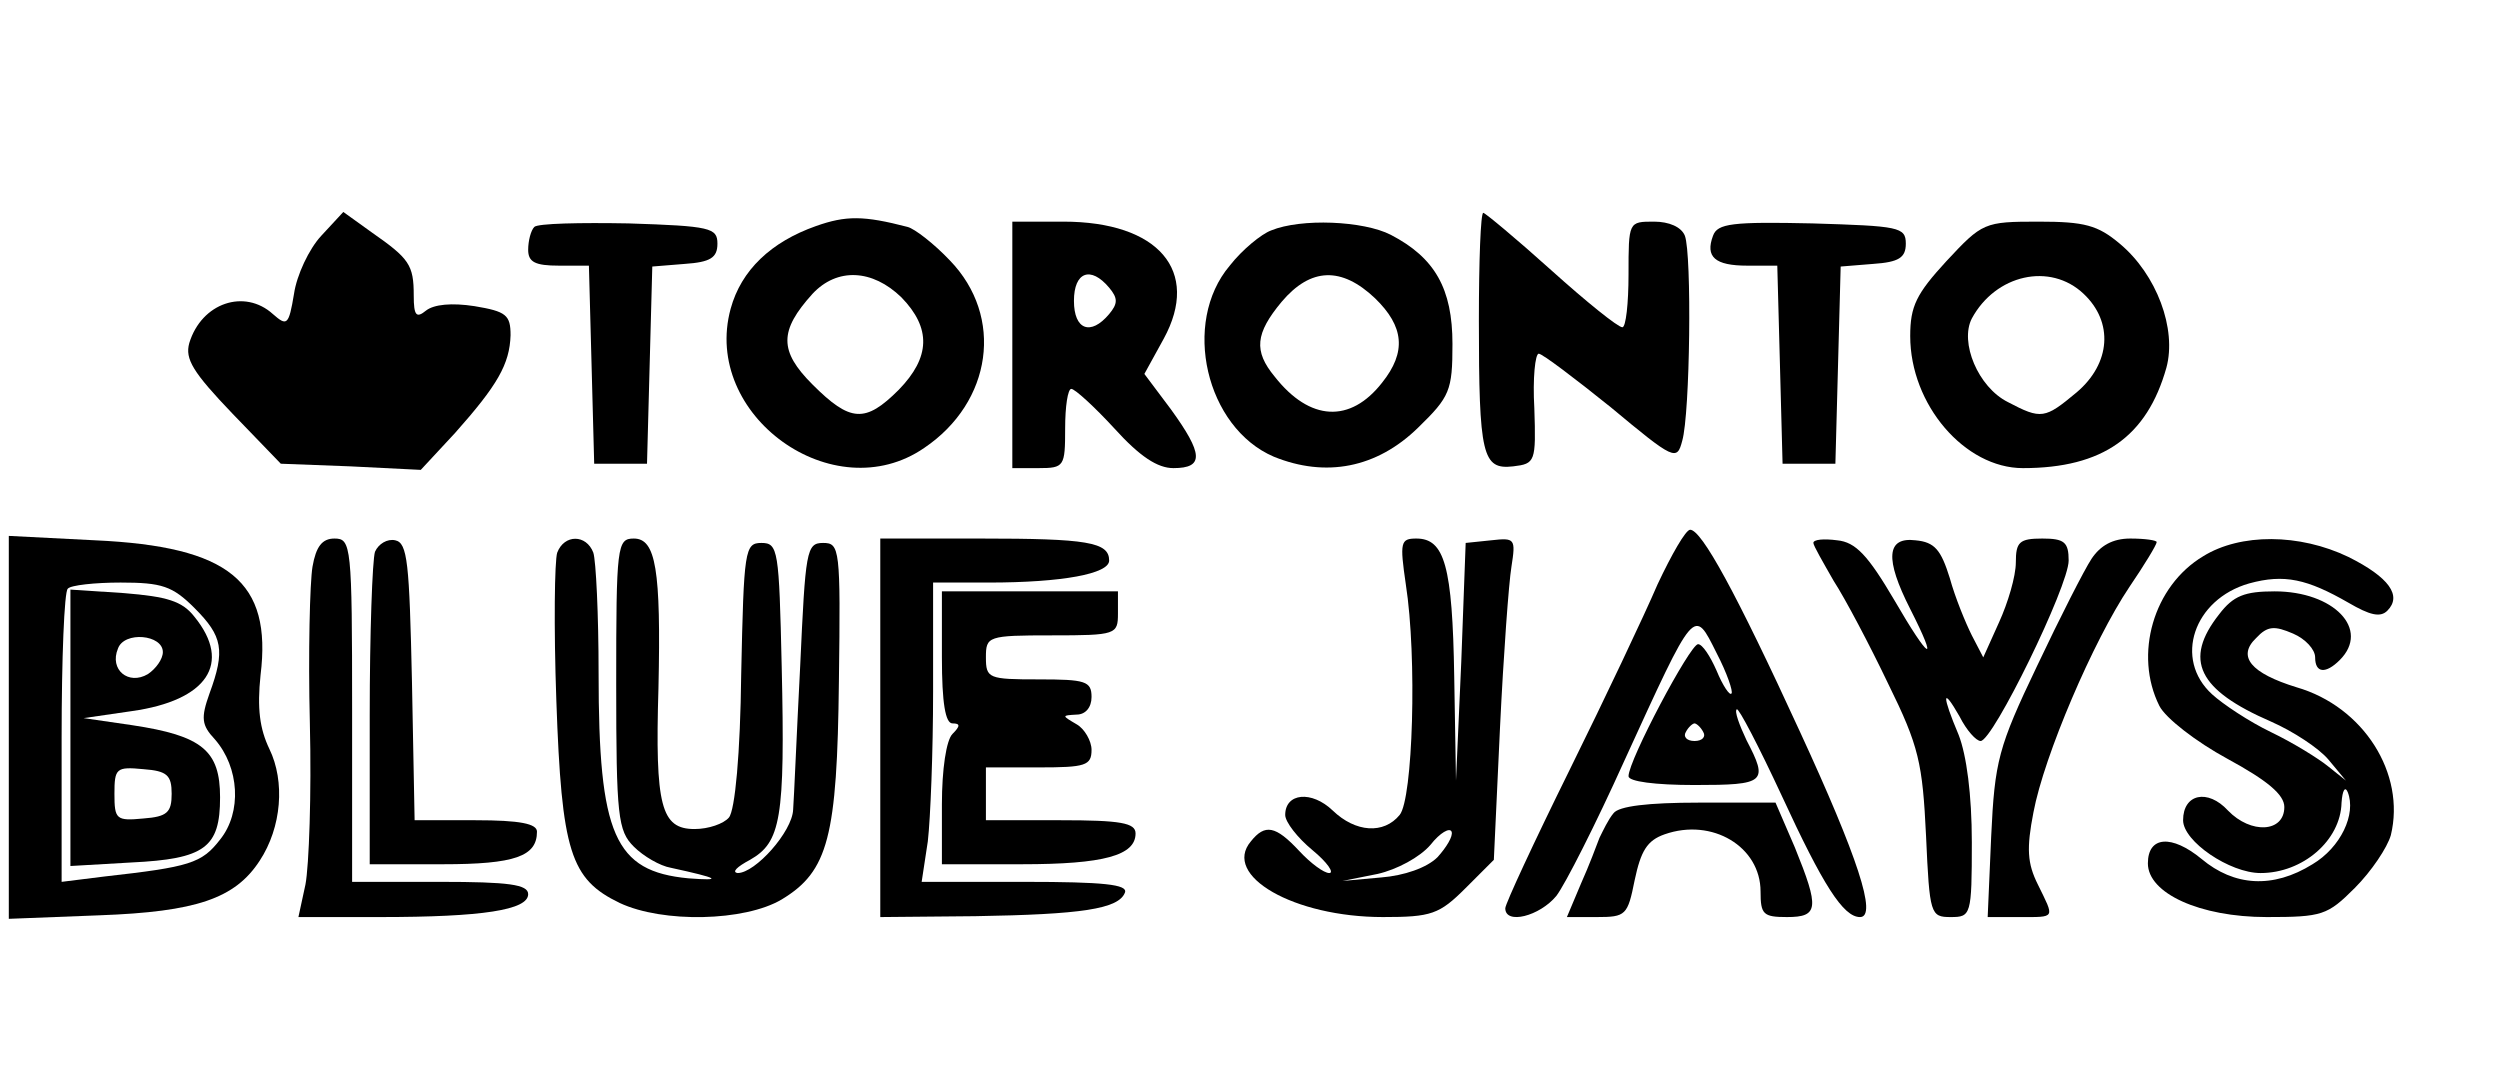
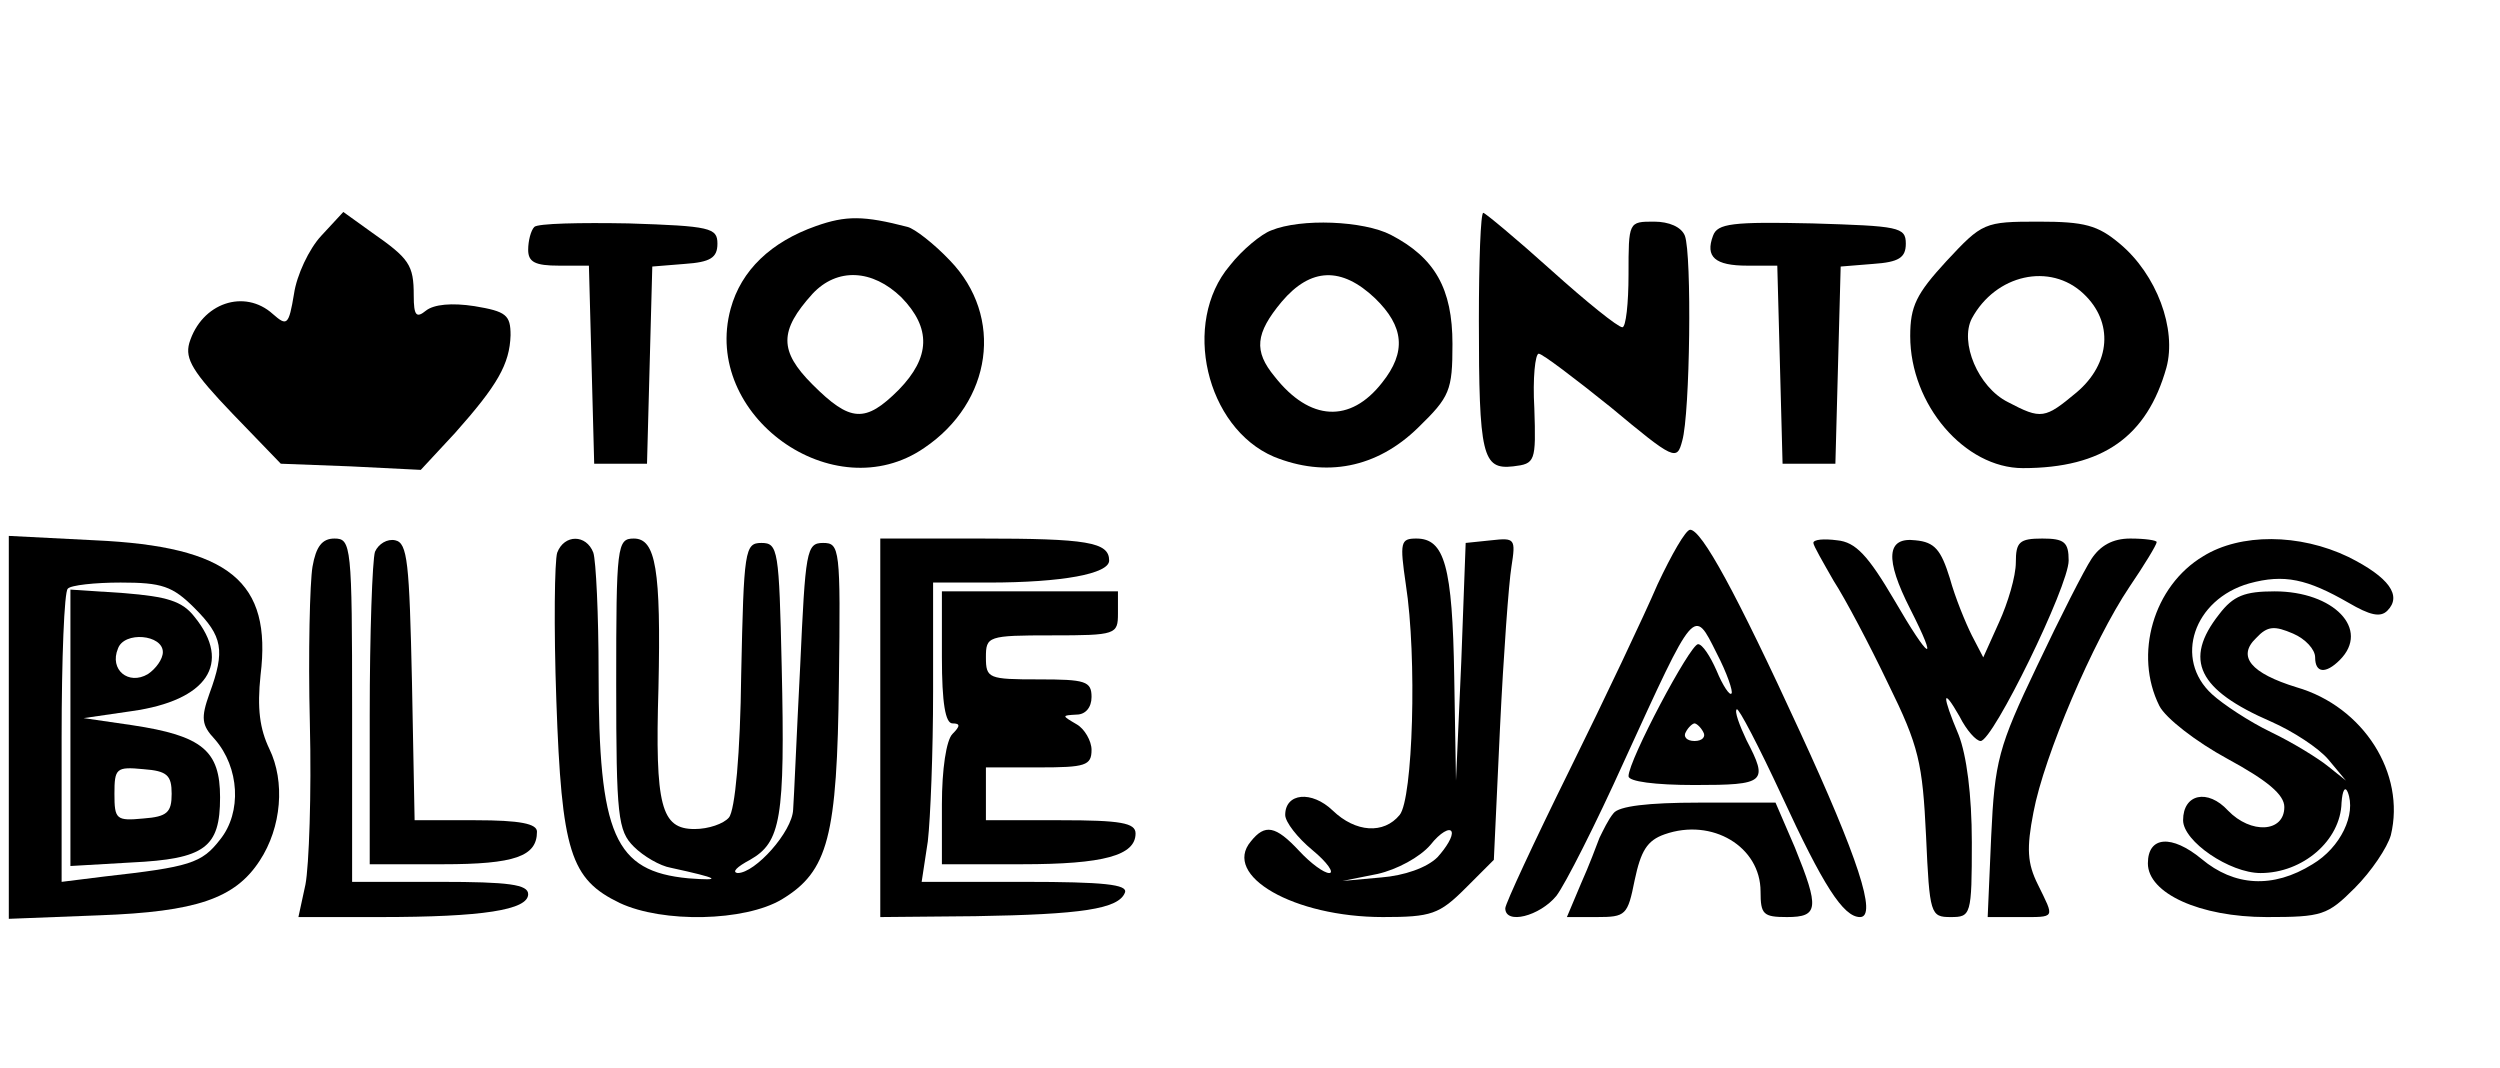
<svg xmlns="http://www.w3.org/2000/svg" version="1.0" width="227pt" height="97pt" viewBox="0 0 284 121" preserveAspectRatio="xMidYMid meet">
  <g transform="translate(0,121) scale(0.1,-0.1)" fill="#000000" stroke="none">
    <path d="M365 944 c-14 -15 -28 -45 -31 -66 -6 -36 -8 -37 -24 -23 -32 29 -81 13 -95 -33 -5 -18 4 -33 49 -80 l55 -57 79 -3 80 -4 39 42 c48 54 62 78 63 111 0 23 -5 27 -41 33 -26 4 -46 2 -55 -5 -11 -9 -14 -6 -14 17 0 35 -5 42 -48 72 l-32 23 -25 -27z" />
    <path d="M927 955 c-51 -18 -85 -50 -97 -94 -33 -121 117 -229 220 -158 77 52 91 149 29 213 -18 19 -40 36 -48 38 -50 13 -70 13 -104 1z m97 -81 c34 -35 33 -68 -3 -105 -38 -38 -55 -37 -98 6 -38 38 -38 61 0 103 28 30 68 28 101 -4z" />
    <path d="M1680 848 c0 -154 4 -170 39 -166 25 3 26 5 24 66 -2 34 1 62 5 62 4 0 41 -28 82 -61 72 -60 75 -61 81 -38 9 31 11 212 3 233 -4 10 -18 16 -35 16 -29 0 -29 0 -29 -60 0 -33 -3 -60 -7 -60 -5 0 -41 29 -81 65 -40 36 -75 65 -77 65 -3 0 -5 -55 -5 -122z" />
    <path d="M607 954 c-4 -4 -7 -16 -7 -26 0 -14 8 -18 35 -18 l34 0 3 -112 3 -113 30 0 30 0 3 112 3 112 37 3 c29 2 37 7 37 23 0 18 -8 20 -101 23 -55 1 -103 0 -107 -4z" />
-     <path d="M1150 820 l0 -140 30 0 c29 0 30 2 30 45 0 25 3 45 7 45 4 0 26 -20 49 -45 29 -32 49 -45 67 -45 35 0 34 16 -3 67 l-30 40 22 40 c42 77 -6 133 -114 133 l-58 0 0 -140z m110 65 c10 -12 10 -18 0 -30 -21 -25 -40 -18 -40 15 0 33 19 40 40 15z" />
    <path d="M1444 950 c-11 -4 -33 -22 -47 -40 -55 -65 -27 -184 50 -217 59 -24 117 -13 164 33 36 35 39 42 39 95 0 63 -20 98 -70 124 -31 16 -102 19 -136 5z m118 -77 c33 -32 36 -61 8 -96 -36 -46 -82 -44 -122 7 -24 29 -22 49 8 85 33 39 68 40 106 4z" />
    <path d="M1946 944 c-9 -24 2 -34 39 -34 l34 0 3 -112 3 -113 30 0 30 0 3 112 3 112 37 3 c29 2 37 7 37 23 0 19 -8 20 -106 23 -91 2 -108 0 -113 -14z" />
    <path d="M2211 915 c-34 -37 -41 -51 -41 -85 0 -78 62 -150 128 -150 91 0 141 36 163 114 12 44 -11 106 -53 141 -25 21 -40 25 -92 25 -62 0 -64 -1 -105 -45z m156 -37 c34 -32 31 -79 -8 -112 -36 -30 -40 -31 -78 -11 -34 17 -55 68 -41 95 27 50 89 64 127 28z" />
    <path d="M1883 548 c-15 -35 -60 -130 -100 -211 -40 -81 -73 -152 -73 -157 0 -19 39 -9 58 14 10 13 45 82 77 153 81 177 79 175 105 123 12 -23 19 -44 17 -46 -2 -3 -10 9 -17 26 -7 16 -16 30 -21 30 -9 0 -79 -132 -79 -150 0 -6 30 -10 75 -10 81 0 84 3 59 51 -8 17 -14 33 -11 35 2 2 25 -42 51 -98 47 -102 70 -138 89 -138 20 0 -3 69 -68 210 -73 159 -112 230 -125 230 -5 0 -21 -28 -37 -62z m52 -168 c3 -5 -1 -10 -10 -10 -9 0 -13 5 -10 10 3 6 8 10 10 10 2 0 7 -4 10 -10z" />
    <path d="M10 385 l0 -217 103 4 c110 4 154 19 182 62 25 38 29 90 11 127 -11 23 -14 46 -10 84 13 106 -35 146 -188 153 l-98 5 0 -218z m211 136 c32 -32 35 -48 17 -97 -10 -28 -9 -36 6 -52 28 -32 31 -83 6 -114 -21 -27 -34 -31 -132 -42 l-48 -6 0 164 c0 89 3 166 7 169 3 4 31 7 60 7 47 0 59 -4 84 -29z" />
    <path d="M80 385 l0 -157 69 4 c84 4 101 17 101 74 0 53 -20 70 -100 82 l-55 8 55 8 c85 12 114 54 71 107 -14 18 -31 23 -80 27 l-61 4 0 -157z m105 86 c0 -8 -8 -19 -17 -25 -22 -13 -44 5 -34 29 7 20 51 16 51 -4z m10 -161 c0 -21 -5 -26 -32 -28 -31 -3 -33 -1 -33 28 0 29 2 31 33 28 27 -2 32 -7 32 -28z" />
    <path d="M355 568 c-3 -18 -5 -98 -3 -178 2 -80 -1 -162 -5 -183 l-8 -37 93 0 c116 0 168 8 168 26 0 11 -22 14 -100 14 l-100 0 0 195 c0 187 -1 195 -20 195 -14 0 -21 -9 -25 -32z" />
    <path d="M426 585 c-3 -9 -6 -93 -6 -186 l0 -169 83 0 c82 0 107 9 107 37 0 9 -19 13 -70 13 l-69 0 -3 157 c-3 136 -5 158 -19 161 -9 2 -19 -4 -23 -13z" />
    <path d="M633 584 c-3 -9 -4 -84 -1 -168 6 -172 16 -203 72 -230 49 -23 142 -21 184 4 53 32 63 71 65 248 2 151 1 157 -18 157 -19 0 -20 -9 -26 -140 -4 -77 -7 -150 -8 -163 -1 -25 -43 -72 -63 -72 -7 1 -1 7 14 15 35 20 40 46 36 220 -3 132 -4 140 -23 140 -19 0 -20 -8 -23 -149 -1 -90 -7 -155 -14 -163 -6 -7 -23 -13 -39 -13 -38 0 -45 26 -41 160 3 135 -3 170 -28 170 -19 0 -20 -8 -20 -165 0 -151 2 -167 20 -185 11 -11 30 -22 42 -24 55 -12 60 -15 20 -12 -84 8 -102 49 -102 233 0 67 -3 128 -6 137 -8 21 -33 21 -41 0z" />
    <path d="M1000 385 l0 -215 108 1 c120 2 163 8 170 27 3 9 -24 12 -114 12 l-117 0 7 46 c3 26 6 102 6 170 l0 124 63 0 c84 0 137 10 137 25 0 21 -25 25 -146 25 l-114 0 0 -215z" />
    <path d="M1597 548 c13 -83 8 -244 -7 -262 -18 -22 -50 -20 -76 5 -24 23 -54 20 -54 -5 0 -8 14 -26 31 -40 17 -14 25 -26 19 -26 -6 0 -21 11 -34 25 -27 29 -39 31 -55 11 -33 -39 49 -86 150 -86 55 0 64 3 94 33 l32 32 7 150 c4 83 10 165 13 183 5 32 4 33 -23 30 l-29 -3 -5 -135 -6 -135 -2 118 c-2 126 -11 157 -43 157 -18 0 -19 -4 -12 -52z m36 -310 c-12 -12 -38 -21 -64 -23 l-44 -4 40 8 c22 5 48 19 60 33 11 14 22 20 24 15 2 -5 -6 -18 -16 -29z" />
    <path d="M2060 595 c0 -3 11 -22 23 -43 13 -20 41 -73 62 -117 35 -71 39 -90 43 -173 4 -89 5 -92 28 -92 23 0 24 2 24 85 0 54 -6 99 -15 122 -19 45 -19 56 1 21 8 -16 19 -28 24 -28 14 0 100 176 100 205 0 21 -5 25 -30 25 -26 0 -30 -4 -30 -27 0 -16 -9 -46 -19 -68 l-18 -40 -13 25 c-7 14 -19 43 -25 65 -10 32 -17 41 -39 43 -33 4 -35 -21 -6 -78 33 -65 22 -59 -18 10 -30 51 -44 66 -65 68 -15 2 -27 1 -27 -3z" />
    <path d="M2376 577 c-8 -12 -36 -67 -62 -122 -44 -92 -48 -108 -52 -193 l-4 -92 36 0 c42 0 40 -2 21 37 -12 24 -13 41 -5 82 12 64 68 195 109 256 17 25 31 48 31 51 0 2 -13 4 -30 4 -20 0 -34 -8 -44 -23z" />
    <path d="M2503 580 c-57 -34 -79 -112 -50 -170 7 -14 42 -41 77 -60 46 -25 65 -41 65 -55 0 -29 -38 -31 -64 -4 -23 25 -51 19 -51 -11 0 -24 53 -60 88 -60 48 0 91 37 92 80 1 14 4 19 7 12 10 -25 -8 -63 -40 -82 -45 -28 -89 -25 -126 6 -34 28 -61 26 -61 -5 0 -34 59 -61 135 -61 63 0 69 2 100 33 19 19 37 46 41 60 17 70 -31 146 -107 168 -52 16 -68 35 -46 56 13 14 21 14 42 5 14 -6 25 -18 25 -27 0 -18 12 -19 28 -3 35 35 -7 78 -74 78 -34 0 -47 -5 -63 -26 -41 -52 -24 -86 59 -122 25 -11 54 -30 65 -43 l20 -24 -20 16 c-11 9 -40 27 -65 39 -25 12 -55 32 -67 43 -44 40 -21 108 42 126 40 11 66 5 113 -22 24 -14 36 -17 44 -9 17 17 2 38 -44 61 -56 27 -123 27 -165 1z" />
    <path d="M1070 465 c0 -52 4 -75 12 -75 9 0 9 -3 0 -12 -7 -7 -12 -40 -12 -80 l0 -68 91 0 c93 0 129 10 129 35 0 12 -17 15 -85 15 l-85 0 0 30 0 30 60 0 c53 0 60 2 60 20 0 10 -8 24 -17 29 -17 10 -17 10 0 11 10 0 17 8 17 20 0 18 -7 20 -60 20 -57 0 -60 1 -60 25 0 24 2 25 75 25 73 0 75 1 75 25 l0 25 -100 0 -100 0 0 -75z" />
    <path d="M1833 288 c-6 -7 -12 -20 -16 -28 -3 -8 -12 -32 -21 -52 l-16 -38 34 0 c33 0 35 2 43 42 7 33 14 45 34 52 54 19 109 -14 109 -65 0 -26 3 -29 30 -29 36 0 37 10 9 79 l-22 51 -87 0 c-58 0 -91 -4 -97 -12z" />
  </g>
</svg>